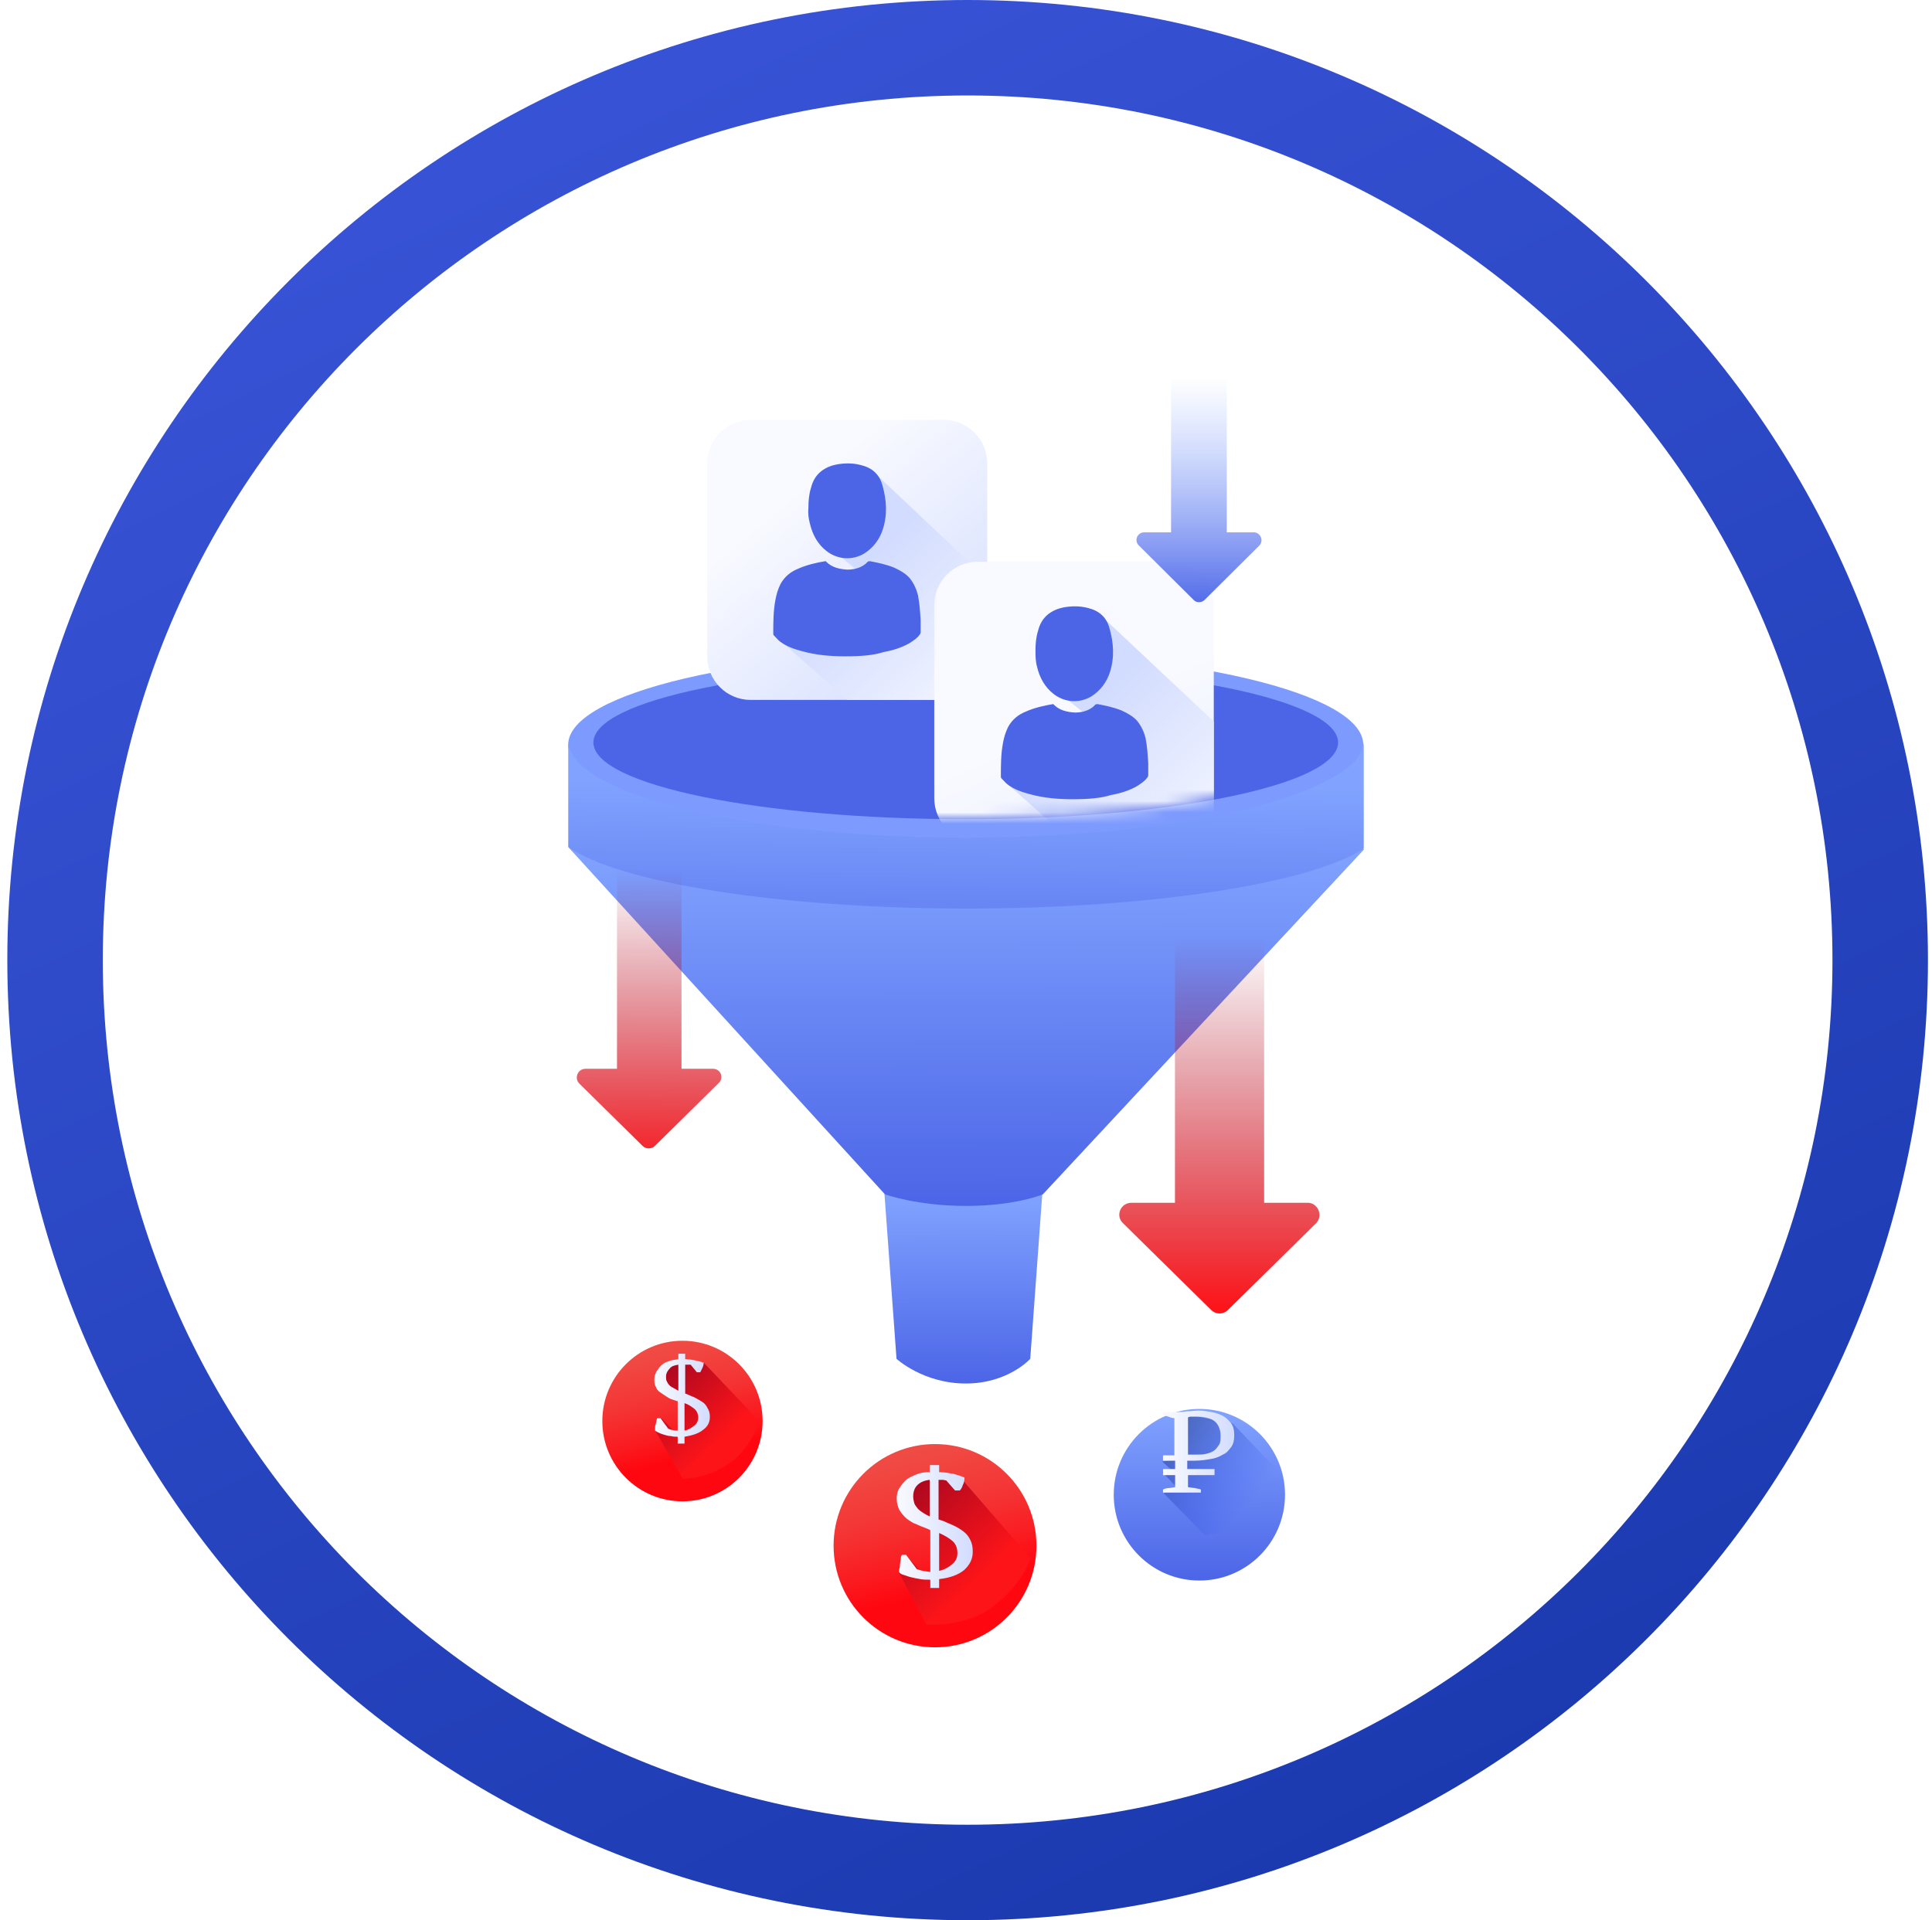
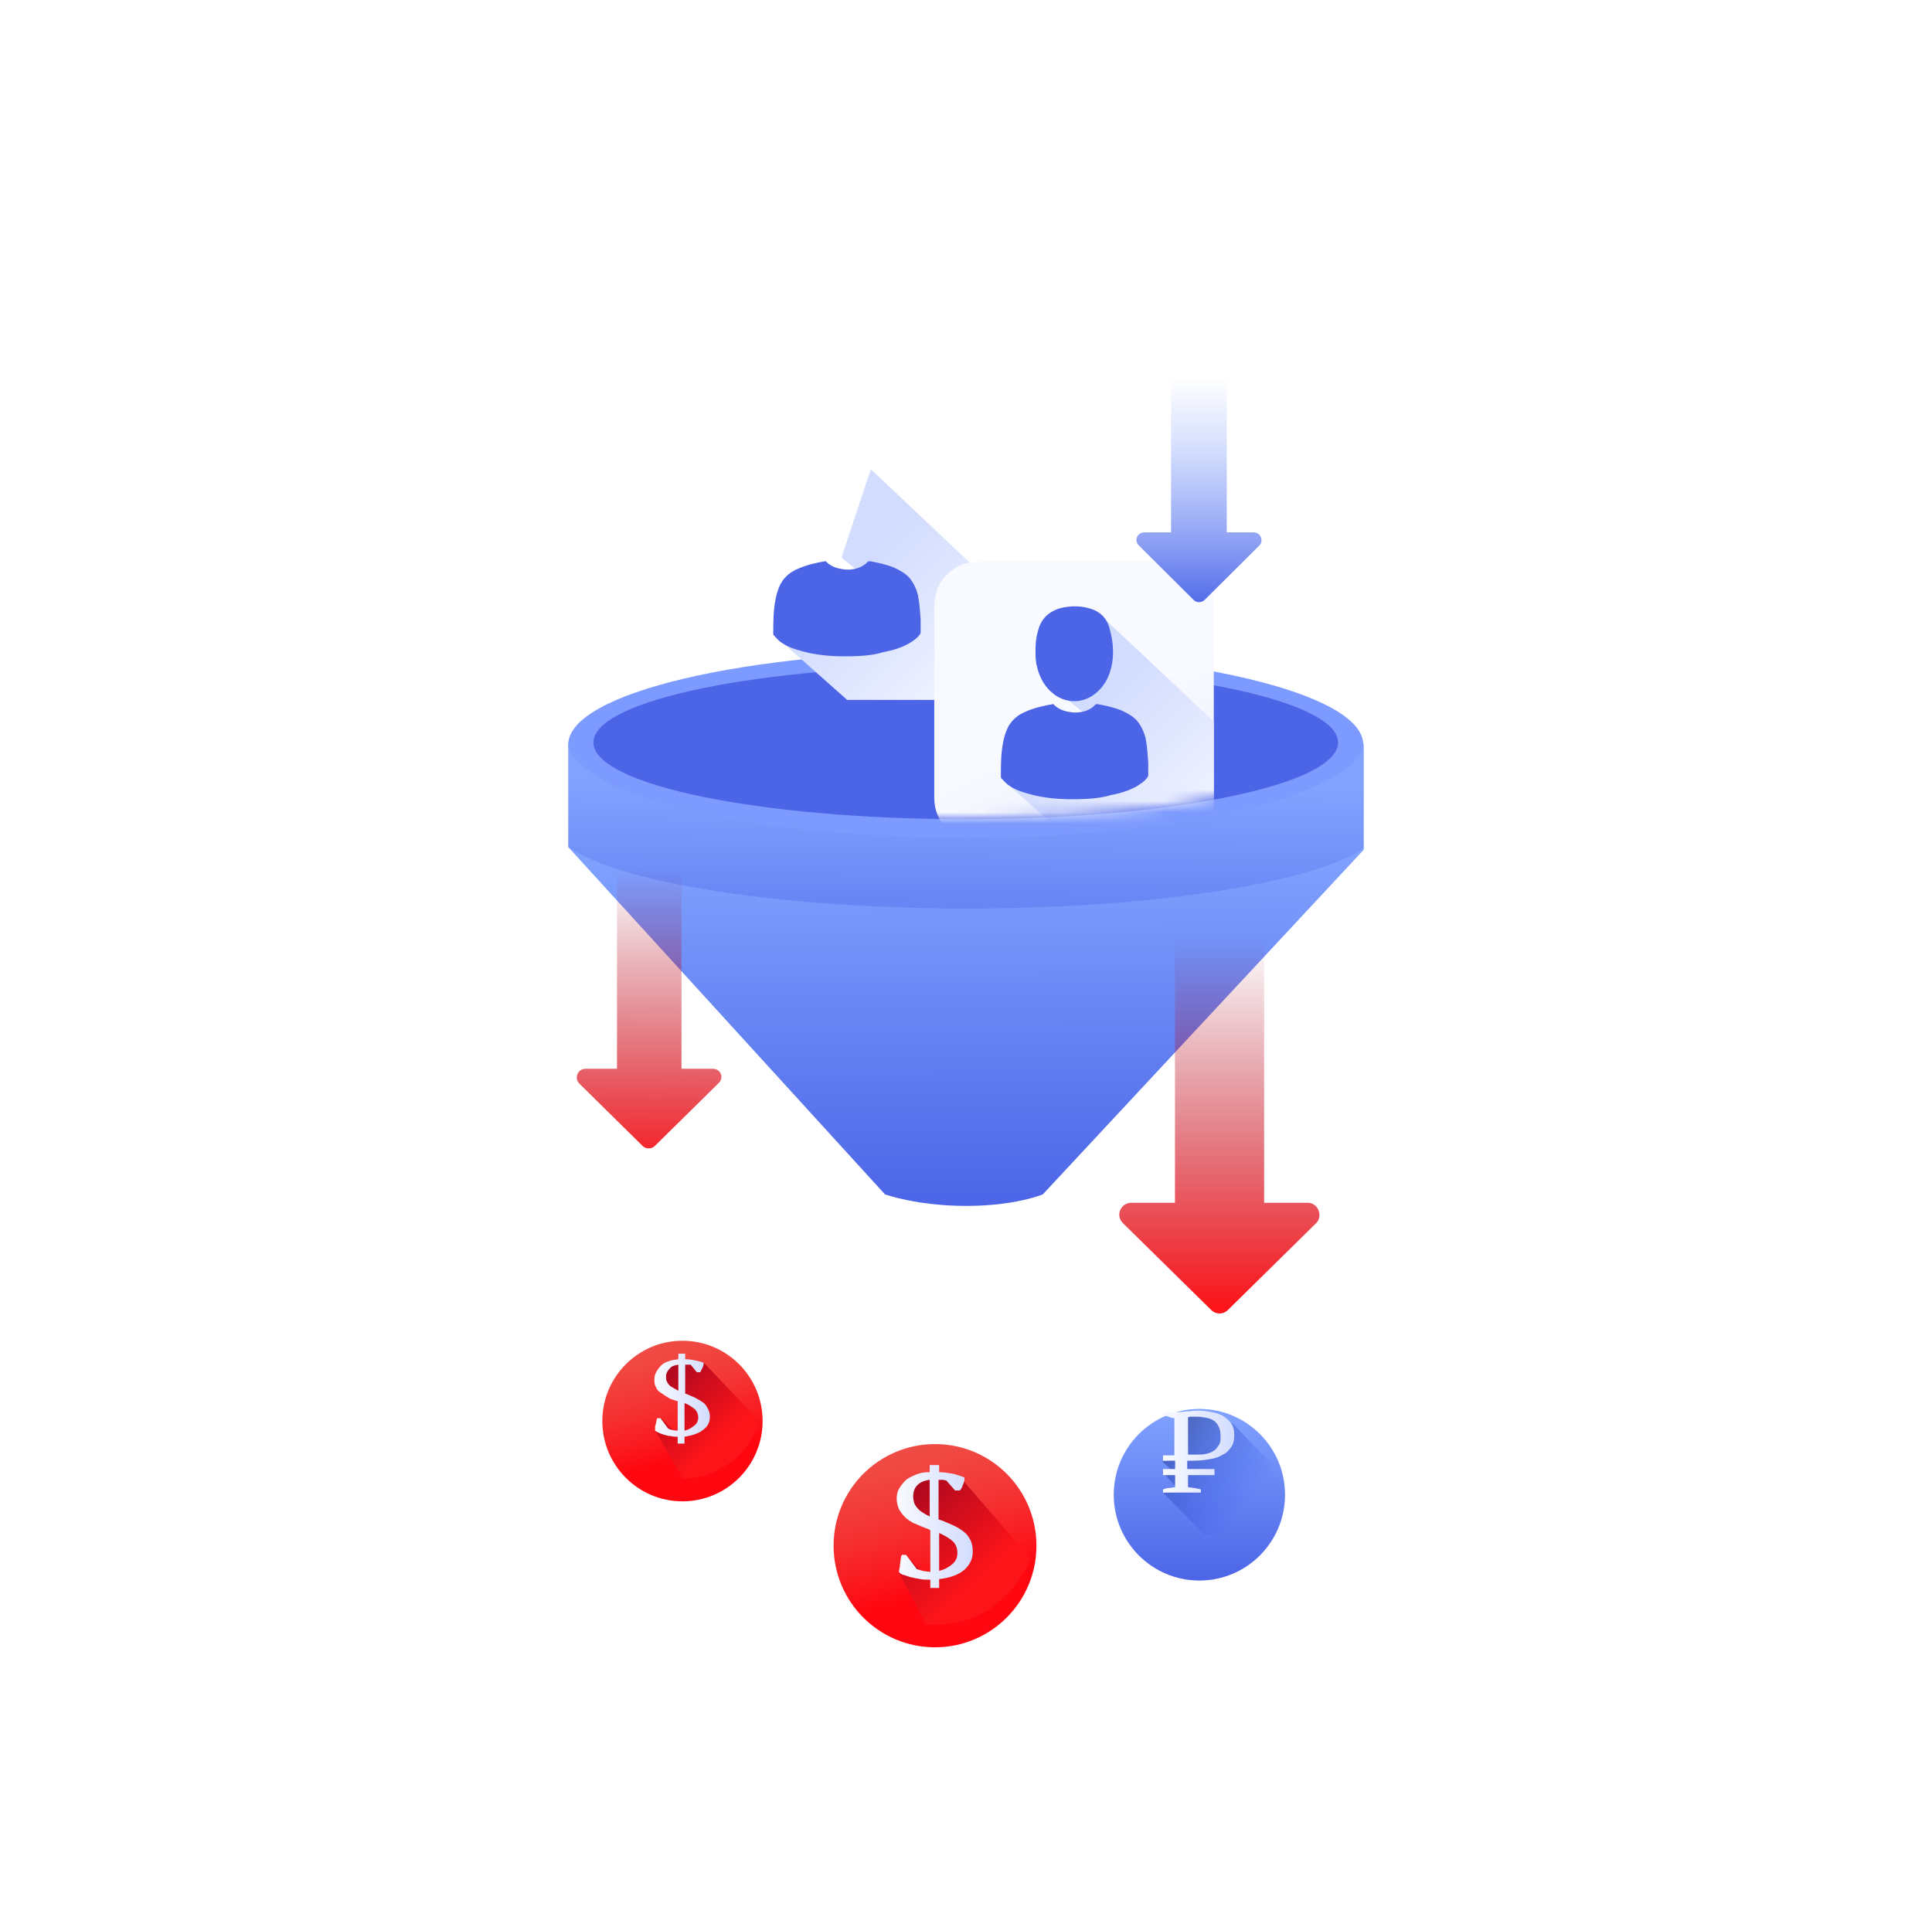
<svg xmlns="http://www.w3.org/2000/svg" width="170" height="169" viewBox="0 0 170 169" fill="none">
  <circle cx="85.144" cy="84.5" r="84.5" fill="white" />
-   <path d="M169.644 84.5C169.644 131.168 131.812 169 85.144 169C38.476 169 0.644 131.168 0.644 84.5C0.644 37.832 38.476 0 85.144 0C131.812 0 169.644 37.832 169.644 84.5ZM9.046 84.5C9.046 126.527 43.116 160.597 85.144 160.597C127.171 160.597 161.241 126.527 161.241 84.5C161.241 42.473 127.171 8.403 85.144 8.403C43.116 8.403 9.046 42.473 9.046 84.5Z" fill="url(#paint0_linear_9_3315)" />
  <g clip-path="url(#clip0_9_3315)">
    <path d="M84.977 73.763C104.294 73.763 119.954 70.078 119.954 65.532C119.954 60.986 104.294 57.301 84.977 57.301C65.66 57.301 50 60.986 50 65.532C50 70.078 65.66 73.763 84.977 73.763Z" fill="#7D9AFE" />
    <path d="M84.977 72.098C103.071 72.098 117.739 69.076 117.739 65.347C117.739 61.618 103.071 58.596 84.977 58.596C66.883 58.596 52.215 61.618 52.215 65.347C52.215 69.076 66.883 72.098 84.977 72.098Z" fill="#4C65E7" />
-     <path d="M91.714 105.07L90.653 119.59C90.653 119.59 88.715 121.763 84.977 121.763C81.239 121.763 78.886 119.59 78.886 119.59L77.825 105.07H91.714Z" fill="url(#paint1_linear_9_3315)" />
    <path d="M50 74.549L77.871 105.116C77.871 105.116 80.686 106.133 85.023 106.133C89.361 106.133 91.76 105.116 91.76 105.116L120.046 74.734L50 74.549Z" fill="url(#paint2_linear_9_3315)" />
    <path d="M120 65.162V74.688C115.247 77.74 101.404 79.96 85.115 79.96C68.55 79.96 54.522 77.694 50 74.549V65.162C50 66.411 51.061 67.567 52.999 68.63C58.444 71.636 70.719 73.717 84.977 73.717C99.328 73.717 111.648 71.59 117.047 68.538C118.939 67.567 120 66.411 120 65.162Z" fill="url(#paint3_linear_9_3315)" />
-     <path d="M83.039 61.601H66.058C63.935 61.601 62.228 59.89 62.228 57.763V40.792C62.228 38.665 63.935 36.954 66.058 36.954H83.039C85.162 36.954 86.869 38.665 86.869 40.792V57.809C86.823 59.89 85.115 61.601 83.039 61.601Z" fill="url(#paint4_linear_9_3315)" />
    <path d="M68.135 55.913L74.548 61.601H85.9L86.823 59.428L79.993 50.919L68.135 55.913Z" fill="url(#paint5_linear_9_3315)" />
    <path d="M76.625 41.301L86.823 50.919V59.428L74.041 49.07L76.625 41.301Z" fill="url(#paint6_linear_9_3315)" />
    <path d="M74.318 57.763C73.164 57.763 71.826 57.671 70.534 57.301C69.842 57.116 69.196 56.885 68.642 56.468C68.457 56.33 68.273 56.099 68.088 55.913C68.042 55.867 68.042 55.821 68.042 55.775C68.042 54.804 68.042 53.786 68.227 52.815C68.319 52.307 68.457 51.844 68.688 51.382C69.057 50.734 69.565 50.318 70.257 50.041C70.995 49.717 71.78 49.532 72.61 49.393C72.656 49.393 72.703 49.393 72.703 49.44C73.21 49.948 73.856 50.087 74.548 50.133C75.148 50.133 75.702 49.995 76.163 49.624C76.21 49.578 76.256 49.532 76.302 49.486C76.394 49.393 76.44 49.393 76.579 49.393C77.271 49.532 77.963 49.671 78.655 49.948C79.163 50.179 79.67 50.457 80.04 50.873C80.409 51.336 80.639 51.844 80.778 52.399C80.916 53.139 80.962 53.833 81.009 54.572C81.009 54.942 81.009 55.312 81.009 55.636C81.009 55.729 80.962 55.821 80.916 55.867C80.686 56.191 80.316 56.422 79.947 56.653C79.255 57.023 78.517 57.255 77.732 57.393C76.856 57.671 75.841 57.763 74.318 57.763Z" fill="#4C65E7" />
-     <path d="M71.134 44.676C71.134 44.075 71.18 43.52 71.365 42.919C71.503 42.364 71.78 41.856 72.241 41.486C72.657 41.162 73.118 40.977 73.579 40.885C74.318 40.746 75.056 40.746 75.748 40.931C76.717 41.162 77.363 41.717 77.64 42.688C78.009 43.983 78.102 45.278 77.686 46.572C77.409 47.451 76.856 48.191 76.071 48.7C75.01 49.347 73.718 49.255 72.749 48.515C71.964 47.913 71.503 47.081 71.272 46.11C71.134 45.601 71.088 45.139 71.134 44.676Z" fill="#4C65E7" />
    <mask id="mask0_9_3315" style="mask-type:alpha" maskUnits="userSpaceOnUse" x="80" y="47" width="32" height="26">
      <path d="M108 70C99.5 72 90 72 80 72L82 47.5H108C110.833 54.334 114.8 68.4 108 70Z" fill="#C4C4C4" />
    </mask>
    <g mask="url(#mask0_9_3315)">
      <path d="M102.973 74.087H86.038C83.916 74.087 82.208 72.376 82.208 70.249V53.278C82.208 51.15 83.916 49.44 86.038 49.44H102.973C105.096 49.44 106.803 51.15 106.803 53.278V70.249C106.803 72.376 105.096 74.087 102.973 74.087Z" fill="url(#paint7_linear_9_3315)" />
      <path d="M88.069 68.492L94.483 74.179H105.834L106.803 72.006L99.974 63.497L88.069 68.492Z" fill="url(#paint8_linear_9_3315)" />
      <path d="M96.559 53.879L106.803 63.497V72.006L94.021 61.648L96.559 53.879Z" fill="url(#paint9_linear_9_3315)" />
      <path d="M94.344 70.341C93.191 70.341 91.852 70.249 90.56 69.879C89.868 69.694 89.222 69.463 88.668 69.047C88.484 68.908 88.299 68.677 88.115 68.492C88.069 68.445 88.069 68.399 88.069 68.353C88.069 67.382 88.069 66.365 88.253 65.393C88.345 64.885 88.484 64.422 88.715 63.96C89.084 63.312 89.591 62.896 90.283 62.619C91.022 62.295 91.806 62.11 92.637 61.971C92.683 61.971 92.729 61.971 92.729 62.018C93.237 62.526 93.883 62.665 94.575 62.711C95.175 62.711 95.728 62.573 96.19 62.203C96.236 62.156 96.282 62.11 96.328 62.064C96.421 61.971 96.467 61.971 96.605 61.971C97.297 62.11 97.989 62.249 98.682 62.526C99.189 62.758 99.697 63.035 100.066 63.451C100.435 63.914 100.666 64.422 100.804 64.977C100.943 65.717 100.989 66.411 101.035 67.151C101.035 67.521 101.035 67.891 101.035 68.214C101.035 68.307 100.989 68.399 100.943 68.445C100.712 68.769 100.343 69 99.974 69.232C99.281 69.602 98.543 69.833 97.759 69.971C96.836 70.249 95.821 70.341 94.344 70.341Z" fill="#4C65E7" />
      <path d="M91.114 57.255C91.114 56.653 91.16 56.099 91.345 55.497C91.483 54.942 91.76 54.434 92.222 54.064C92.637 53.74 93.098 53.555 93.56 53.463C94.298 53.324 95.036 53.324 95.728 53.509C96.697 53.74 97.343 54.295 97.62 55.266C97.989 56.561 98.082 57.856 97.666 59.151C97.39 60.029 96.836 60.769 96.051 61.278C94.99 61.925 93.698 61.833 92.729 61.093C91.945 60.492 91.483 59.659 91.252 58.688C91.114 58.179 91.114 57.717 91.114 57.255Z" fill="#4C65E7" />
    </g>
    <g filter="url(#filter0_d_9_3315)">
      <path d="M105.536 135.104C109.697 135.104 113.071 131.723 113.071 127.552C113.071 123.381 109.697 120 105.536 120C101.374 120 98 123.381 98 127.552C98 131.723 101.374 135.104 105.536 135.104Z" fill="url(#paint10_linear_9_3315)" />
    </g>
    <path d="M102.401 131.428L106.002 135.104C106.002 135.104 108.47 135.104 110.67 133.099C112.138 131.762 112.738 129.757 112.738 129.757L108.47 125.28L104.402 124.478L103.802 124.812V128.421L102.268 128.621L103.268 129.557H102.268L103.535 130.893L102.401 131.428Z" fill="url(#paint11_linear_9_3315)" />
    <path d="M102.268 128.087H103.335V124.812C103.135 124.812 103.002 124.745 102.801 124.678C102.668 124.611 102.468 124.611 102.335 124.545V124.277H103.402C103.735 124.277 104.068 124.277 104.402 124.21C104.735 124.21 105.135 124.144 105.469 124.144C105.869 124.144 106.269 124.21 106.603 124.277C107.003 124.344 107.336 124.478 107.603 124.611C107.87 124.745 108.136 125.012 108.336 125.28C108.537 125.547 108.603 125.881 108.603 126.349C108.603 126.75 108.537 127.084 108.336 127.351C108.136 127.619 107.936 127.886 107.603 128.02C107.269 128.22 106.936 128.354 106.469 128.421C106.069 128.488 105.602 128.554 105.135 128.554H104.469V129.289H106.869V129.824H104.535V130.893C104.735 130.893 104.935 130.96 105.135 130.96C105.336 131.027 105.536 131.027 105.669 131.094V131.361H102.335V131.094C102.468 131.027 102.668 130.96 102.868 130.96C103.068 130.96 103.202 130.893 103.402 130.893V129.824H102.335V129.289H103.402V128.554H102.335V128.087H102.268ZM105.336 124.678C105.135 124.678 105.002 124.678 104.869 124.678C104.735 124.678 104.669 124.678 104.535 124.745V128.02H105.269C105.602 128.02 105.869 128.02 106.136 127.953C106.403 127.886 106.603 127.819 106.803 127.686C107.003 127.552 107.136 127.351 107.269 127.151C107.403 126.95 107.403 126.683 107.403 126.349C107.403 125.814 107.203 125.346 106.869 125.079C106.536 124.812 106.002 124.678 105.336 124.678Z" fill="url(#paint12_linear_9_3315)" />
    <g filter="url(#filter1_d_9_3315)">
      <path d="M60.051 130.133C63.946 130.133 67.103 126.969 67.103 123.067C67.103 119.164 63.946 116 60.051 116C56.157 116 53 119.164 53 123.067C53 126.969 56.157 130.133 60.051 130.133Z" fill="url(#paint13_linear_9_3315)" />
    </g>
    <path d="M60.051 130.133L57.701 125.966L58.183 124.818L60.051 126.691V123.006L58.183 121.738L58.243 120.53L58.605 119.986L60.051 119.745L61.92 119.926L66.802 125.06C66.802 125.06 66.319 126.993 64.632 128.442C62.402 130.254 60.051 130.133 60.051 130.133Z" fill="url(#paint14_linear_9_3315)" />
    <path d="M59.69 126.449C59.449 126.449 59.268 126.449 59.027 126.389C58.846 126.389 58.605 126.328 58.424 126.268C58.243 126.207 58.063 126.147 57.942 126.087C57.822 126.026 57.701 125.966 57.641 125.905C57.641 125.845 57.641 125.785 57.641 125.664C57.641 125.543 57.641 125.483 57.701 125.362C57.701 125.241 57.761 125.12 57.761 125.06C57.761 124.939 57.822 124.879 57.822 124.818H58.123L58.786 125.724C58.906 125.785 59.027 125.845 59.147 125.845C59.328 125.905 59.449 125.905 59.63 125.905V123.308H59.569L59.208 123.188C58.967 123.127 58.786 123.006 58.605 122.886C58.424 122.765 58.243 122.644 58.063 122.523C57.882 122.402 57.761 122.221 57.701 122.04C57.58 121.859 57.58 121.617 57.58 121.376C57.58 121.134 57.641 120.953 57.761 120.711C57.882 120.53 58.002 120.349 58.183 120.168C58.364 119.986 58.605 119.866 58.846 119.805C59.087 119.684 59.389 119.684 59.69 119.624V119.141H60.292V119.624C60.654 119.624 60.956 119.684 61.257 119.745C61.498 119.805 61.739 119.866 61.92 119.926C61.92 120.107 61.859 120.288 61.799 120.409C61.739 120.53 61.679 120.651 61.618 120.772H61.317L60.775 120.107C60.714 120.107 60.594 120.107 60.534 120.107C60.473 120.107 60.353 120.107 60.292 120.107V122.644L60.594 122.765C60.835 122.886 61.076 122.946 61.257 123.067C61.498 123.188 61.679 123.308 61.859 123.429C62.04 123.55 62.161 123.731 62.281 123.973C62.402 124.154 62.462 124.395 62.462 124.697C62.462 125.181 62.281 125.543 61.859 125.845C61.498 126.147 60.956 126.328 60.232 126.449V127.053H59.63V126.449H59.69ZM58.605 121.134C58.605 121.315 58.605 121.436 58.665 121.557C58.726 121.678 58.786 121.798 58.906 121.919C59.027 122.04 59.147 122.1 59.268 122.161C59.389 122.221 59.569 122.342 59.69 122.402V120.107C59.328 120.168 59.087 120.228 58.906 120.47C58.725 120.651 58.605 120.892 58.605 121.134ZM61.438 124.758C61.438 124.456 61.317 124.154 61.076 123.973C60.835 123.792 60.594 123.61 60.232 123.49V125.905C60.594 125.845 60.835 125.664 61.076 125.483C61.317 125.301 61.438 125.06 61.438 124.758Z" fill="url(#paint15_linear_9_3315)" />
    <g filter="url(#filter2_d_9_3315)">
      <path d="M82.274 142.981C87.203 142.981 91.198 138.976 91.198 134.037C91.198 129.097 87.203 125.093 82.274 125.093C77.344 125.093 73.349 129.097 73.349 134.037C73.349 138.976 77.344 142.981 82.274 142.981Z" fill="url(#paint16_linear_9_3315)" />
    </g>
    <path d="M81.495 142.98L79.108 138.404L79.679 136.844L82.066 139.392V134.296L79.731 132.58L79.835 130.916L80.302 130.136L82.118 129.824L84.505 130.032L90.68 137.156C90.68 137.156 90.057 139.34 87.359 141.42C84.868 143.292 81.495 142.98 81.495 142.98Z" fill="url(#paint17_linear_9_3315)" />
    <path d="M81.859 139.029C81.547 139.029 81.236 139.029 80.976 138.977C80.665 138.925 80.406 138.873 80.198 138.821C79.939 138.769 79.731 138.665 79.523 138.613C79.316 138.561 79.16 138.457 79.108 138.353C79.108 138.249 79.108 138.145 79.16 137.989C79.212 137.833 79.16 137.677 79.212 137.573C79.212 137.417 79.264 137.261 79.264 137.157C79.264 137.001 79.316 136.897 79.368 136.845H79.731L80.665 138.093C80.821 138.145 80.976 138.197 81.184 138.249C81.391 138.301 81.651 138.301 81.859 138.353V134.661C81.807 134.661 81.807 134.661 81.755 134.609L81.236 134.401C80.924 134.297 80.665 134.141 80.354 134.037C80.094 133.881 79.835 133.725 79.627 133.517C79.42 133.309 79.264 133.101 79.108 132.841C79.005 132.581 78.901 132.269 78.901 131.905C78.901 131.593 78.953 131.281 79.108 131.021C79.264 130.761 79.472 130.501 79.679 130.293C79.887 130.085 80.25 129.929 80.613 129.773C80.976 129.617 81.34 129.565 81.807 129.565V128.941H82.637V129.565C83.156 129.565 83.571 129.669 83.934 129.721C84.297 129.825 84.609 129.929 84.868 130.033C84.868 130.293 84.816 130.553 84.712 130.709C84.66 130.917 84.557 131.073 84.453 131.177H84.038L83.26 130.293C83.156 130.293 83.052 130.241 82.948 130.241C82.844 130.241 82.741 130.241 82.585 130.241V133.725L83.052 133.881C83.363 134.037 83.675 134.141 83.986 134.297C84.297 134.453 84.557 134.609 84.816 134.817C85.076 135.025 85.231 135.233 85.387 135.545C85.543 135.857 85.594 136.169 85.594 136.585C85.594 137.209 85.335 137.729 84.816 138.197C84.297 138.613 83.571 138.873 82.637 138.977V139.757H81.859V139.029ZM80.354 131.697C80.354 131.957 80.406 132.113 80.457 132.321C80.509 132.477 80.665 132.633 80.769 132.789C80.924 132.945 81.08 133.049 81.236 133.153C81.391 133.257 81.599 133.361 81.807 133.465V130.241C81.34 130.293 80.976 130.449 80.717 130.709C80.457 130.969 80.354 131.333 80.354 131.697ZM84.245 136.689C84.245 136.221 84.09 135.857 83.778 135.597C83.467 135.337 83.104 135.129 82.637 134.921V138.249C83.104 138.145 83.467 137.937 83.778 137.677C84.09 137.417 84.245 137.105 84.245 136.689Z" fill="url(#paint18_linear_9_3315)" />
    <path d="M62.736 94.064H59.967V76.029H54.291V94.064H51.523C50.831 94.064 50.508 94.896 50.969 95.359L56.552 100.861C56.829 101.139 57.337 101.139 57.614 100.861L63.197 95.359C63.751 94.896 63.428 94.064 62.736 94.064Z" fill="url(#paint19_linear_9_3315)" />
    <path d="M115.063 105.856H111.233V80.792H103.388V105.856H99.558C98.589 105.856 98.128 107.012 98.82 107.659L106.572 115.289C106.987 115.705 107.633 115.705 108.049 115.289L115.801 107.659C116.447 107.012 115.985 105.856 115.063 105.856Z" fill="url(#paint20_linear_9_3315)" />
    <path d="M110.327 46.853H107.945V31H103.044V46.853H100.662C100.075 46.853 99.765 47.59 100.214 48.011L105.046 52.816C105.288 53.061 105.702 53.061 105.978 52.816L110.81 48.011C111.225 47.59 110.914 46.853 110.327 46.853Z" fill="url(#paint21_linear_9_3315)" />
  </g>
  <defs>
    <filter id="filter0_d_9_3315" x="94" y="120" width="23.071" height="23.104" filterUnits="userSpaceOnUse" color-interpolation-filters="sRGB">
      <feFlood flood-opacity="0" result="BackgroundImageFix" />
      <feColorMatrix in="SourceAlpha" type="matrix" values="0 0 0 0 0 0 0 0 0 0 0 0 0 0 0 0 0 0 127 0" result="hardAlpha" />
      <feOffset dy="4" />
      <feGaussianBlur stdDeviation="2" />
      <feComposite in2="hardAlpha" operator="out" />
      <feColorMatrix type="matrix" values="0 0 0 0 0.506 0 0 0 0 0.639 0 0 0 0 1 0 0 0 0.28 0" />
      <feBlend mode="normal" in2="BackgroundImageFix" result="effect1_dropShadow_9_3315" />
      <feBlend mode="normal" in="SourceGraphic" in2="effect1_dropShadow_9_3315" result="shape" />
    </filter>
    <filter id="filter1_d_9_3315" x="47" y="112" width="26.103" height="26.133" filterUnits="userSpaceOnUse" color-interpolation-filters="sRGB">
      <feFlood flood-opacity="0" result="BackgroundImageFix" />
      <feColorMatrix in="SourceAlpha" type="matrix" values="0 0 0 0 0 0 0 0 0 0 0 0 0 0 0 0 0 0 127 0" result="hardAlpha" />
      <feOffset dy="2" />
      <feGaussianBlur stdDeviation="3" />
      <feComposite in2="hardAlpha" operator="out" />
      <feColorMatrix type="matrix" values="0 0 0 0 0.984 0 0 0 0 0.322 0 0 0 0 0.369 0 0 0 0.22 0" />
      <feBlend mode="normal" in2="BackgroundImageFix" result="effect1_dropShadow_9_3315" />
      <feBlend mode="normal" in="SourceGraphic" in2="effect1_dropShadow_9_3315" result="shape" />
    </filter>
    <filter id="filter2_d_9_3315" x="66.349" y="120.093" width="31.85" height="31.888" filterUnits="userSpaceOnUse" color-interpolation-filters="sRGB">
      <feFlood flood-opacity="0" result="BackgroundImageFix" />
      <feColorMatrix in="SourceAlpha" type="matrix" values="0 0 0 0 0 0 0 0 0 0 0 0 0 0 0 0 0 0 127 0" result="hardAlpha" />
      <feOffset dy="2" />
      <feGaussianBlur stdDeviation="3.5" />
      <feComposite in2="hardAlpha" operator="out" />
      <feColorMatrix type="matrix" values="0 0 0 0 0.954 0 0 0 0 0.149 0 0 0 0 0.2 0 0 0 0.18 0" />
      <feBlend mode="normal" in2="BackgroundImageFix" result="effect1_dropShadow_9_3315" />
      <feBlend mode="normal" in="SourceGraphic" in2="effect1_dropShadow_9_3315" result="shape" />
    </filter>
    <linearGradient id="paint0_linear_9_3315" x1="55.032" y1="-5.121" x2="144.501" y2="179.204" gradientUnits="userSpaceOnUse">
      <stop stop-color="#3954D7" />
      <stop offset="0.976" stop-color="#1837AB" />
    </linearGradient>
    <linearGradient id="paint1_linear_9_3315" x1="84.785" y1="105.055" x2="84.825" y2="121.763" gradientUnits="userSpaceOnUse">
      <stop stop-color="#81A3FF" />
      <stop offset="1" stop-color="#4C65E7" />
    </linearGradient>
    <linearGradient id="paint2_linear_9_3315" x1="84.997" y1="74.443" x2="85.074" y2="106.104" gradientUnits="userSpaceOnUse">
      <stop stop-color="#81A3FF" />
      <stop offset="1" stop-color="#4C65E7" />
    </linearGradient>
    <linearGradient id="paint3_linear_9_3315" x1="85.008" y1="68.976" x2="84.75" y2="91.818" gradientUnits="userSpaceOnUse">
      <stop stop-color="#81A3FF" />
      <stop offset="1" stop-color="#4C65E7" />
    </linearGradient>
    <linearGradient id="paint4_linear_9_3315" x1="69.727" y1="43.493" x2="84.961" y2="61.786" gradientUnits="userSpaceOnUse">
      <stop stop-color="#F9FAFF" />
      <stop offset="1" stop-color="#D2DCFE" />
    </linearGradient>
    <linearGradient id="paint5_linear_9_3315" x1="86.024" y1="65.491" x2="73.119" y2="52.528" gradientUnits="userSpaceOnUse">
      <stop stop-color="#F9FAFF" />
      <stop offset="1" stop-color="#D2DCFE" />
    </linearGradient>
    <linearGradient id="paint6_linear_9_3315" x1="90.947" y1="60.591" x2="78.041" y2="47.627" gradientUnits="userSpaceOnUse">
      <stop stop-color="#F9FAFF" />
      <stop offset="1" stop-color="#D2DCFE" />
    </linearGradient>
    <linearGradient id="paint7_linear_9_3315" x1="94.925" y1="62.672" x2="110.949" y2="97.489" gradientUnits="userSpaceOnUse">
      <stop stop-color="#F9FAFF" />
      <stop offset="1" stop-color="#D2DCFE" />
    </linearGradient>
    <linearGradient id="paint8_linear_9_3315" x1="105.975" y1="78.066" x2="93.07" y2="65.103" gradientUnits="userSpaceOnUse">
      <stop stop-color="#F9FAFF" />
      <stop offset="1" stop-color="#D2DCFE" />
    </linearGradient>
    <linearGradient id="paint9_linear_9_3315" x1="110.897" y1="73.166" x2="97.992" y2="60.203" gradientUnits="userSpaceOnUse">
      <stop stop-color="#F9FAFF" />
      <stop offset="1" stop-color="#D2DCFE" />
    </linearGradient>
    <linearGradient id="paint10_linear_9_3315" x1="105.53" y1="119.949" x2="105.612" y2="135.089" gradientUnits="userSpaceOnUse">
      <stop stop-color="#81A3FF" />
      <stop offset="1" stop-color="#4C65E7" />
    </linearGradient>
    <linearGradient id="paint11_linear_9_3315" x1="109" y1="133.5" x2="101.5" y2="127.5" gradientUnits="userSpaceOnUse">
      <stop stop-color="#002AFC" stop-opacity="0" />
      <stop offset="1" stop-color="#091C5F" stop-opacity="0.45" />
    </linearGradient>
    <linearGradient id="paint12_linear_9_3315" x1="102.296" y1="127.815" x2="108.717" y2="127.815" gradientUnits="userSpaceOnUse">
      <stop stop-color="#F9FAFF" />
      <stop offset="1" stop-color="#D2DCFE" />
    </linearGradient>
    <linearGradient id="paint13_linear_9_3315" x1="61.34" y1="128.089" x2="56.493" y2="109.692" gradientUnits="userSpaceOnUse">
      <stop offset="0.107" stop-color="#FF0710" />
      <stop offset="0.223" stop-color="#FA1B20" />
      <stop offset="0.408" stop-color="#F43635" />
      <stop offset="0.598" stop-color="#F04943" />
      <stop offset="0.792" stop-color="#ED544C" />
      <stop offset="1" stop-color="#EC584F" />
    </linearGradient>
    <linearGradient id="paint14_linear_9_3315" x1="65.051" y1="129.357" x2="56.341" y2="120.192" gradientUnits="userSpaceOnUse">
      <stop offset="0.247" stop-color="#FC1419" />
      <stop offset="1" stop-color="#9A0521" />
    </linearGradient>
    <linearGradient id="paint15_linear_9_3315" x1="57.598" y1="123.091" x2="62.459" y2="123.091" gradientUnits="userSpaceOnUse">
      <stop stop-color="#F9FAFF" />
      <stop offset="1" stop-color="#D2DCFE" />
    </linearGradient>
    <linearGradient id="paint16_linear_9_3315" x1="83.957" y1="140.357" x2="77.814" y2="117.042" gradientUnits="userSpaceOnUse">
      <stop offset="0.107" stop-color="#FF0710" />
      <stop offset="0.223" stop-color="#FA1B20" />
      <stop offset="0.408" stop-color="#F43635" />
      <stop offset="0.598" stop-color="#F04943" />
      <stop offset="0.792" stop-color="#ED544C" />
      <stop offset="1" stop-color="#EC584F" />
    </linearGradient>
    <linearGradient id="paint17_linear_9_3315" x1="88.373" y1="142.191" x2="77.253" y2="130.49" gradientUnits="userSpaceOnUse">
      <stop offset="0.247" stop-color="#FC1419" />
      <stop offset="1" stop-color="#9A0521" />
    </linearGradient>
    <linearGradient id="paint18_linear_9_3315" x1="78.954" y1="134.357" x2="85.637" y2="134.357" gradientUnits="userSpaceOnUse">
      <stop stop-color="#F9FAFF" />
      <stop offset="1" stop-color="#D2DCFE" />
    </linearGradient>
    <linearGradient id="paint19_linear_9_3315" x1="57.109" y1="103.437" x2="57.213" y2="76.553" gradientUnits="userSpaceOnUse">
      <stop stop-color="#FC1419" />
      <stop offset="1" stop-color="#9A0521" stop-opacity="0" />
    </linearGradient>
    <linearGradient id="paint20_linear_9_3315" x1="107.285" y1="115.202" x2="107.285" y2="82.359" gradientUnits="userSpaceOnUse">
      <stop stop-color="#FC1419" />
      <stop offset="0.996" stop-color="#9A0521" stop-opacity="0" />
    </linearGradient>
    <linearGradient id="paint21_linear_9_3315" x1="105.489" y1="29.559" x2="105.489" y2="53.74" gradientUnits="userSpaceOnUse">
      <stop offset="0.15" stop-color="#81A3FF" stop-opacity="0" />
      <stop offset="1" stop-color="#4C65E7" />
    </linearGradient>
    <clipPath id="clip0_9_3315">
      <rect width="70" height="121" fill="white" transform="translate(50 30)" />
    </clipPath>
  </defs>
</svg>